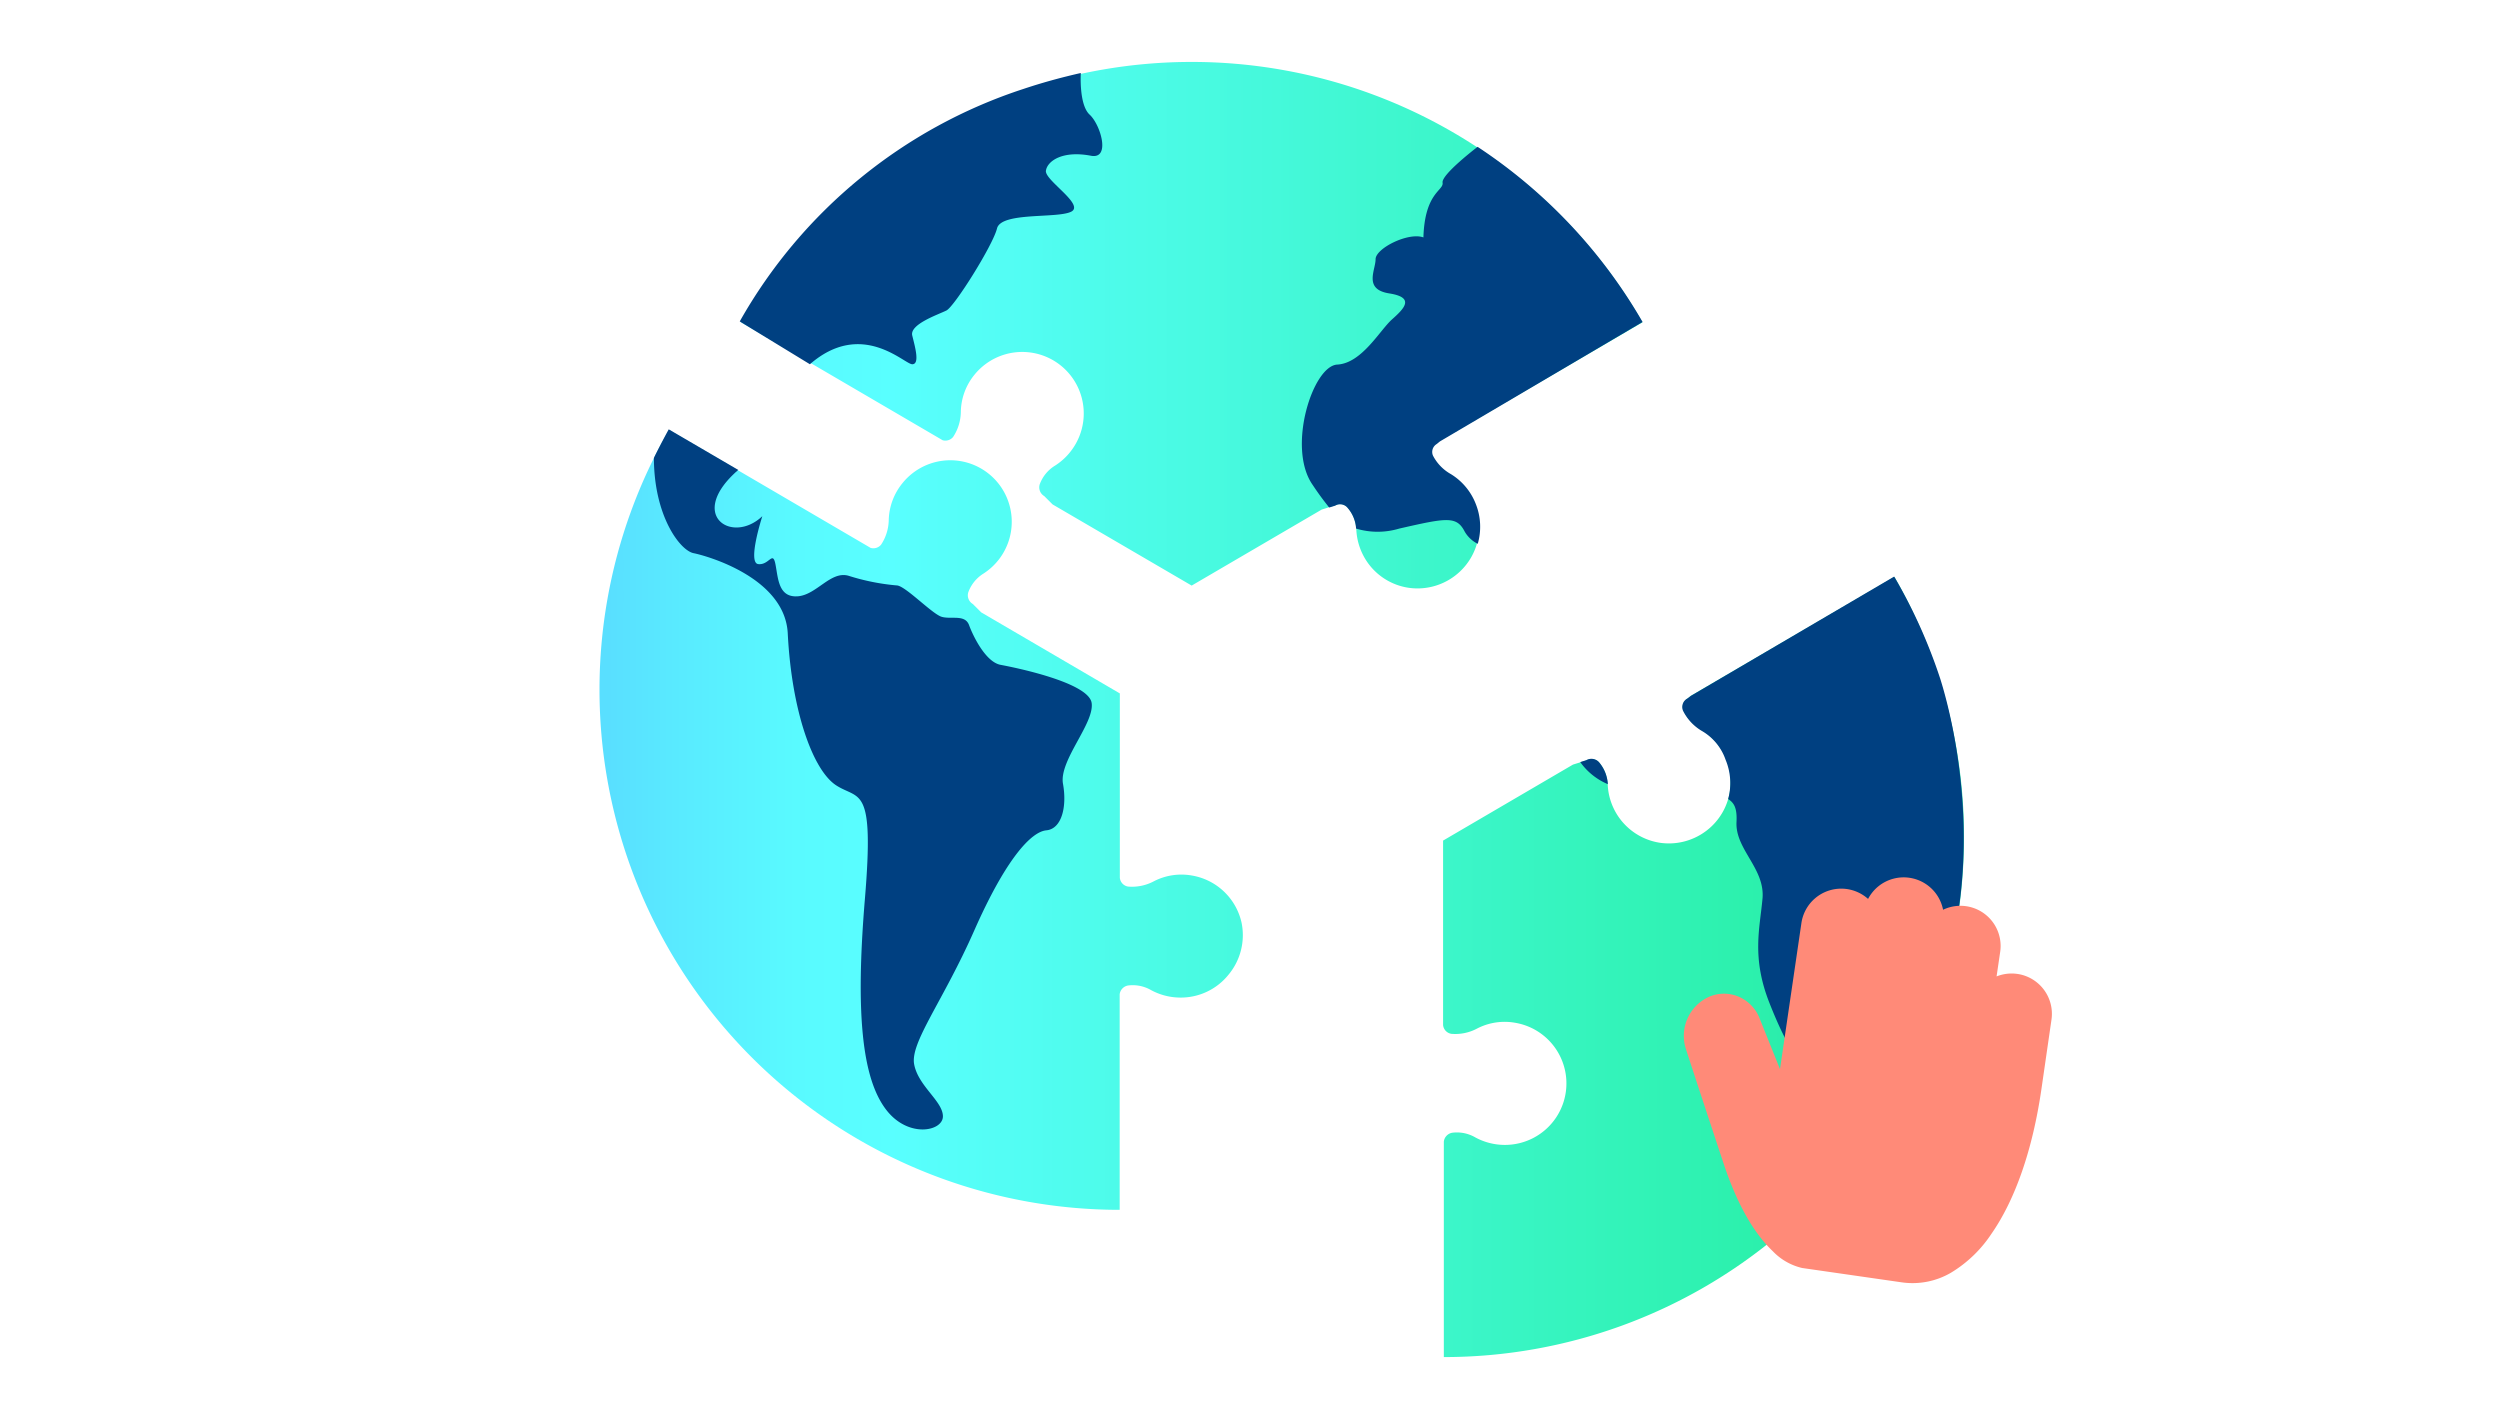
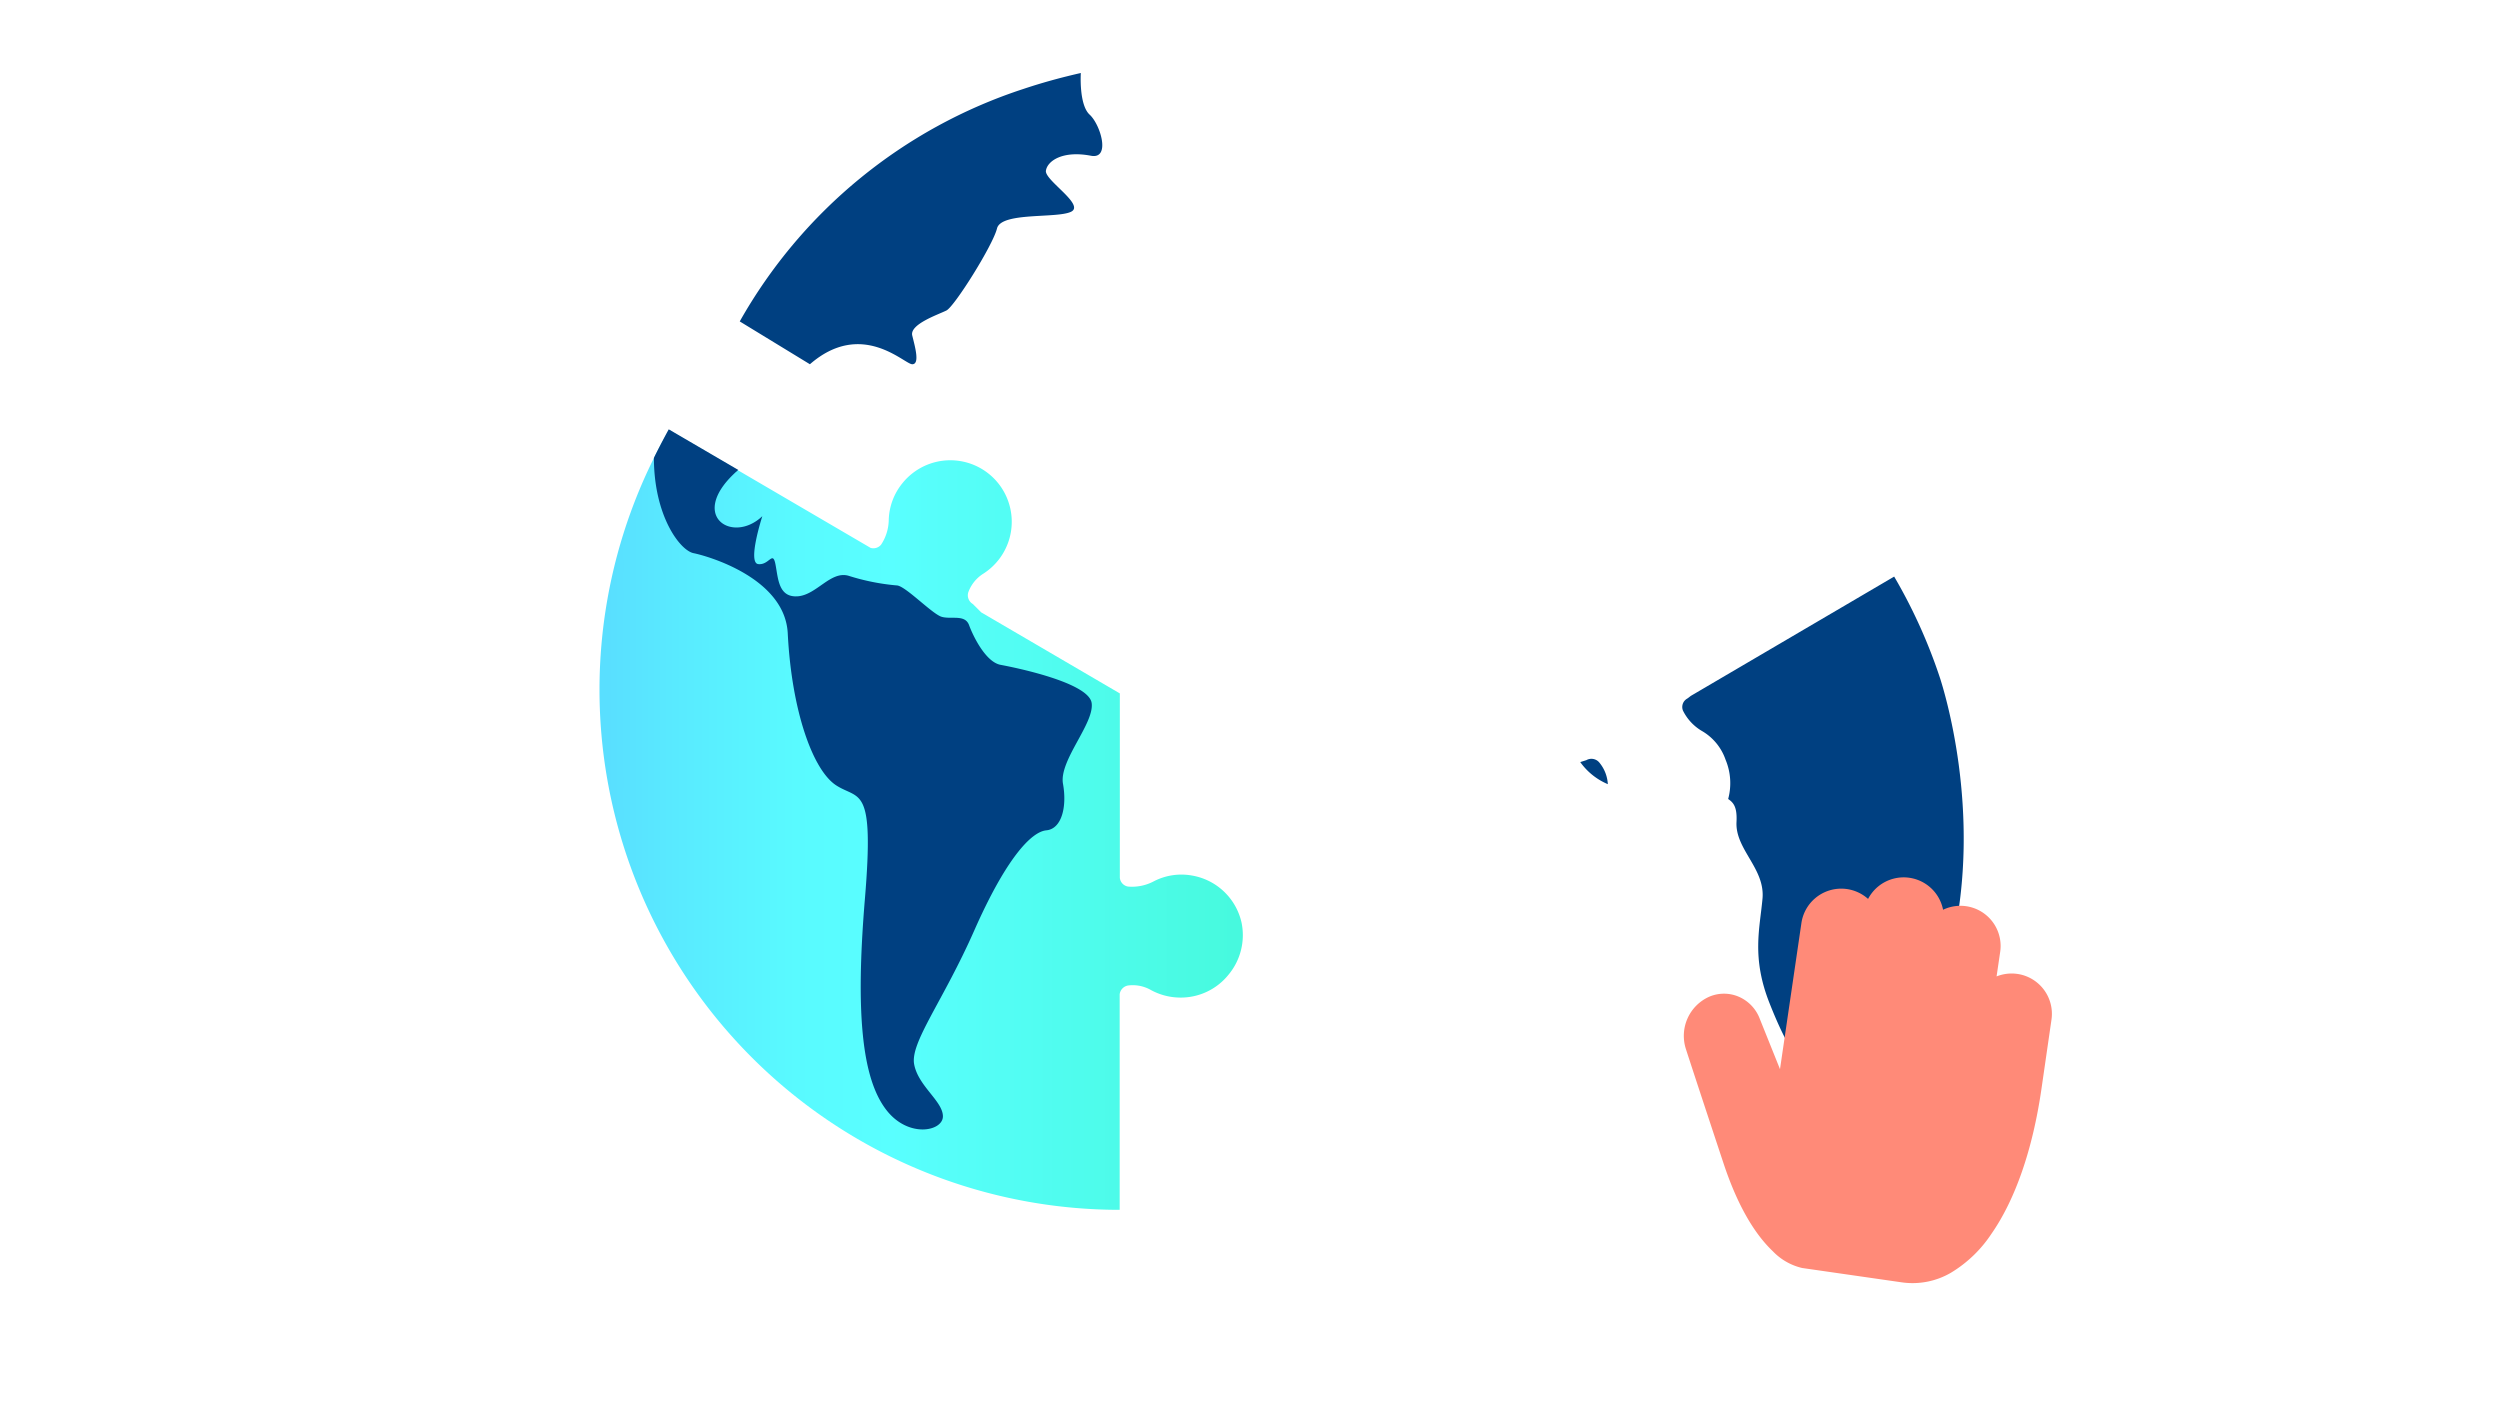
<svg xmlns="http://www.w3.org/2000/svg" xmlns:xlink="http://www.w3.org/1999/xlink" id="Art" width="300" height="169" viewBox="0 0 300 169">
  <defs>
    <style>.cls-1{fill:url(#GRADIENT_new_);}.cls-2{fill:#004081;}.cls-3{fill:url(#GRADIENT_new_2);}.cls-4{fill:url(#GRADIENT_new_3);}.cls-5{fill:#ff8a78;}</style>
    <linearGradient id="GRADIENT_new_" x1="72.99" y1="98.38" x2="233.96" y2="98.38" gradientUnits="userSpaceOnUse">
      <stop offset="0" stop-color="#59dfff" />
      <stop offset="0.05" stop-color="#59eaff" />
      <stop offset="0.14" stop-color="#59faff" />
      <stop offset="0.21" stop-color="#59ffff" />
      <stop offset="0.85" stop-color="#2cf1ad" />
      <stop offset="1" stop-color="#2cd8a7" />
    </linearGradient>
    <linearGradient id="GRADIENT_new_2" x1="72.99" y1="116.06" x2="233.96" y2="116.06" xlink:href="#GRADIENT_new_" />
    <linearGradient id="GRADIENT_new_3" x1="72.99" y1="39.01" x2="233.96" y2="39.01" xlink:href="#GRADIENT_new_" />
  </defs>
  <path class="cls-1" d="M149,110.78a7.36,7.36,0,0,0-5.93-5.71,7.2,7.2,0,0,0-4.6.68,5.58,5.58,0,0,1-3.09.64,1.18,1.18,0,0,1-1-1.06V83.21l-16.64-9.73-1-1a1.21,1.21,0,0,1-.51-1.5A4.43,4.43,0,0,1,118,68.84a7.39,7.39,0,0,0,2.87-9A7.37,7.37,0,0,0,108.28,58a7.29,7.29,0,0,0-1.63,4.36,5.51,5.51,0,0,1-.92,3,1.2,1.2,0,0,1-1.25.39L80.28,51.59a62.42,62.42,0,0,0,54.08,93.59V119.32a1.22,1.22,0,0,1,1-1.06,4.39,4.39,0,0,1,2.78.56,7.44,7.44,0,0,0,3.54.89,7.34,7.34,0,0,0,5.72-2.72A7.42,7.42,0,0,0,149,110.78Z" />
  <path class="cls-2" d="M88.59,56.39c-6.24,5.42-.73,9,2.89,5.55,0,0-1.81,5.58-.5,5.75s1.74-1.65,2.07,0,.33,4,2.63,3.87,4-3.12,6.17-2.46a26.56,26.56,0,0,0,5.75,1.15c1,0,4.26,3.44,5.41,3.77s2.79-.33,3.28,1,2,4.43,3.78,4.76,10.6,2.13,10.93,4.59-3.94,6.9-3.44,9.69-.17,5.41-2,5.58-4.86,3.44-8.64,12-7.71,13.46-7.22,16.08,3.45,4.43,3.45,6.24-4.19,2.66-6.83-.82c-2.86-3.76-3.68-11.49-2.53-25.28s-.66-11.81-3.45-13.62S95,85.34,94.53,76c-.34-6.66-9.66-9.29-11.3-9.62s-4.76-4.49-4.76-11.43c0,0,.62-1.31,1.78-3.43Z" />
-   <path class="cls-3" d="M227.27,69.26,202.92,83.49l-.42.34a1.17,1.17,0,0,0-.48,1.45,5.51,5.51,0,0,0,2.15,2.3,7.24,7.24,0,0,1,3,3.57,7.36,7.36,0,0,1-1.77,8,7.44,7.44,0,0,1-6.09,2,7.39,7.39,0,0,1-6.38-6.94,4.43,4.43,0,0,0-1-2.66,1.21,1.21,0,0,0-1.56-.3l-1.61.5-15.59,9.12V123a1.18,1.18,0,0,0,1,1.06,5.55,5.55,0,0,0,3.09-.64,7.2,7.2,0,0,1,4.6-.68,7.38,7.38,0,0,1-1.29,14.65,7.44,7.44,0,0,1-3.53-.9,4.39,4.39,0,0,0-2.78-.56,1.22,1.22,0,0,0-1,1.07v25.85a62.43,62.43,0,0,0,54.09-93.59Z" />
  <path class="cls-2" d="M232.83,81.45a63.52,63.52,0,0,0-5.53-12.26L202.91,83.5l-.44.33a1.15,1.15,0,0,0-.51,1.45,5.81,5.81,0,0,0,2.24,2.42,6.39,6.39,0,0,1,2.87,3.47,7.29,7.29,0,0,1,.31,4.71c.61.42,1.1.92,1,2.77-.16,3.28,3.45,5.57,3.12,9.19s-1.31,7.06.82,12.48,4.1,8.53,5.91,8.53,7.11-.27,15.93-15.12l.06-.26C238,97.31,233.1,82.34,232.83,81.45Z" />
  <path class="cls-2" d="M192.94,94.1a4.45,4.45,0,0,0-1-2.57,1.23,1.23,0,0,0-1.58-.31l-.73.23A7.78,7.78,0,0,0,192.94,94.1Z" />
-   <path class="cls-4" d="M174,57a5.47,5.47,0,0,1-2.16-2.3,1.19,1.19,0,0,1,.48-1.45l.42-.34,24.35-14.23a62.43,62.43,0,0,0-108.17,0l24.2,14.15a1.2,1.2,0,0,0,1.25-.39,5.59,5.59,0,0,0,.93-3A7.22,7.22,0,0,1,116.91,45a7.38,7.38,0,0,1,12.21,8.2,7.47,7.47,0,0,1-2.49,2.66,4.39,4.39,0,0,0-1.83,2.17,1.21,1.21,0,0,0,.51,1.5l1,1L143,70.27l15.6-9.12,1.6-.5a1.21,1.21,0,0,1,1.56.3,4.43,4.43,0,0,1,1,2.66,7.48,7.48,0,0,0,1.08,3.48,7.34,7.34,0,0,0,5.31,3.46,7.42,7.42,0,0,0,6.08-2,7.34,7.34,0,0,0,1.77-8A7.22,7.22,0,0,0,174,57Z" />
  <path class="cls-2" d="M88.77,38.57a60.74,60.74,0,0,1,34.05-27.9c2.18-.73,4.46-1.36,6.88-1.91,0,0-.25,3.8,1.06,5s2.55,5.38.16,4.93c-3.45-.66-5.25.65-5.41,1.8s4.76,4.11,3,4.93-8.38,0-8.87,2-5.09,9.35-6.07,9.84-4.43,1.65-4.1,3,.94,3.45,0,3.45-6.05-5.42-12.28,0Z" />
-   <path class="cls-2" d="M177.31,17.62c-.18.14-4.36,3.34-4.2,4.3s-2.14,1.15-2.3,6.57c-1.8-.66-5.74,1.31-5.74,2.62s-1.48,3.61,1.64,4.1,1.8,1.81.33,3.12-3.62,5.26-6.57,5.42-6.07,10-2.95,14.44c.66,1,1.25,1.79,1.83,2.52,0,.06.13.13.17.19l.7-.22a1.16,1.16,0,0,1,1.51.29,4.16,4.16,0,0,1,1,2.46,9,9,0,0,0,5.18,0c5.74-1.31,6.89-1.53,7.87.39a3.75,3.75,0,0,0,1.55,1.44,7.38,7.38,0,0,0-.23-4.77,7.29,7.29,0,0,0-3-3.6,5.36,5.36,0,0,1-2.14-2.21,1.11,1.11,0,0,1,.45-1.4l.38-.31,24.32-14.33A62.58,62.58,0,0,0,177.31,17.62Z" />
  <path class="cls-5" d="M242.08,116.87a4.86,4.86,0,0,0-2.49.3l.44-3a4.82,4.82,0,0,0-6.86-5,4.82,4.82,0,0,0-9-1.3,4.83,4.83,0,0,0-8,2.89L213.6,128.3l-2.41-6a4.69,4.69,0,0,0-2.53-2.69,4.49,4.49,0,0,0-3.56,0,5.14,5.14,0,0,0-2.79,6.28c.05.16,1.13,3.5,4.51,13.7,1.59,4.8,3.59,8.35,5.93,10.57a7.1,7.1,0,0,0,3.51,2l11.94,1.72a9.13,9.13,0,0,0,5.91-1.15,15.26,15.26,0,0,0,4.86-4.67c2.88-4.14,4.95-10.14,6-17.36l1.21-8.36a4.84,4.84,0,0,0-4.09-5.47Z" />
</svg>